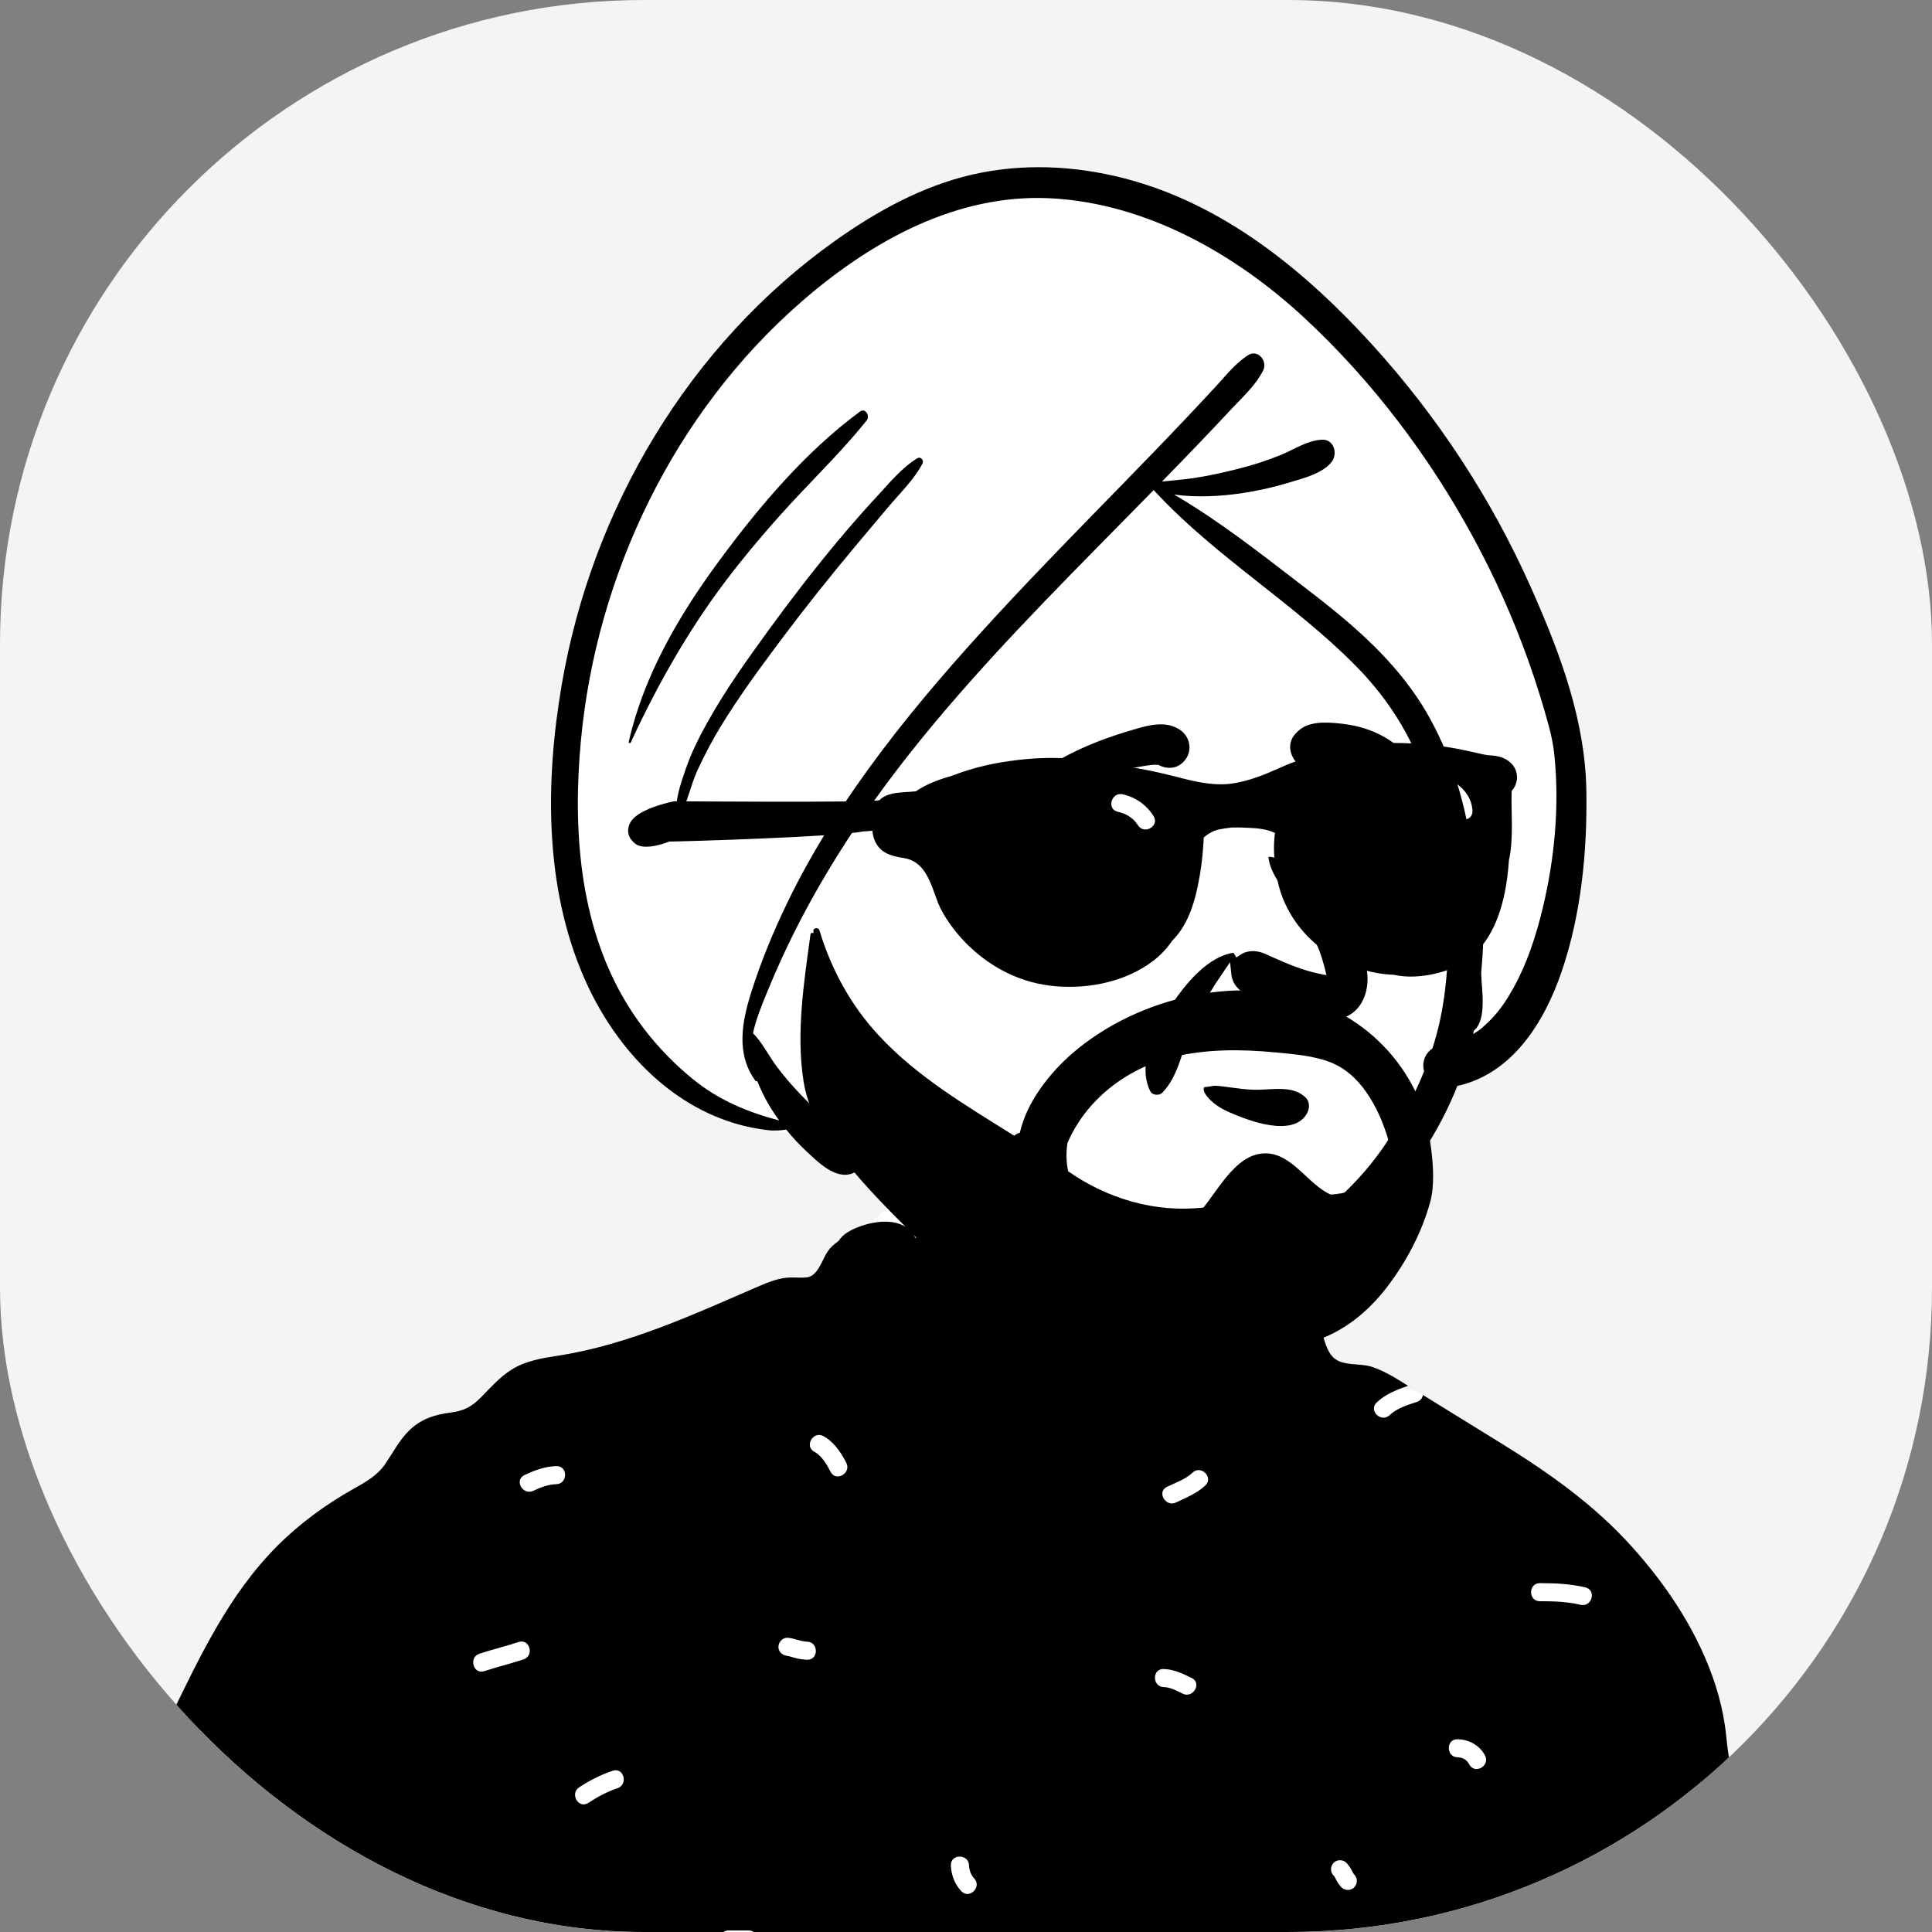
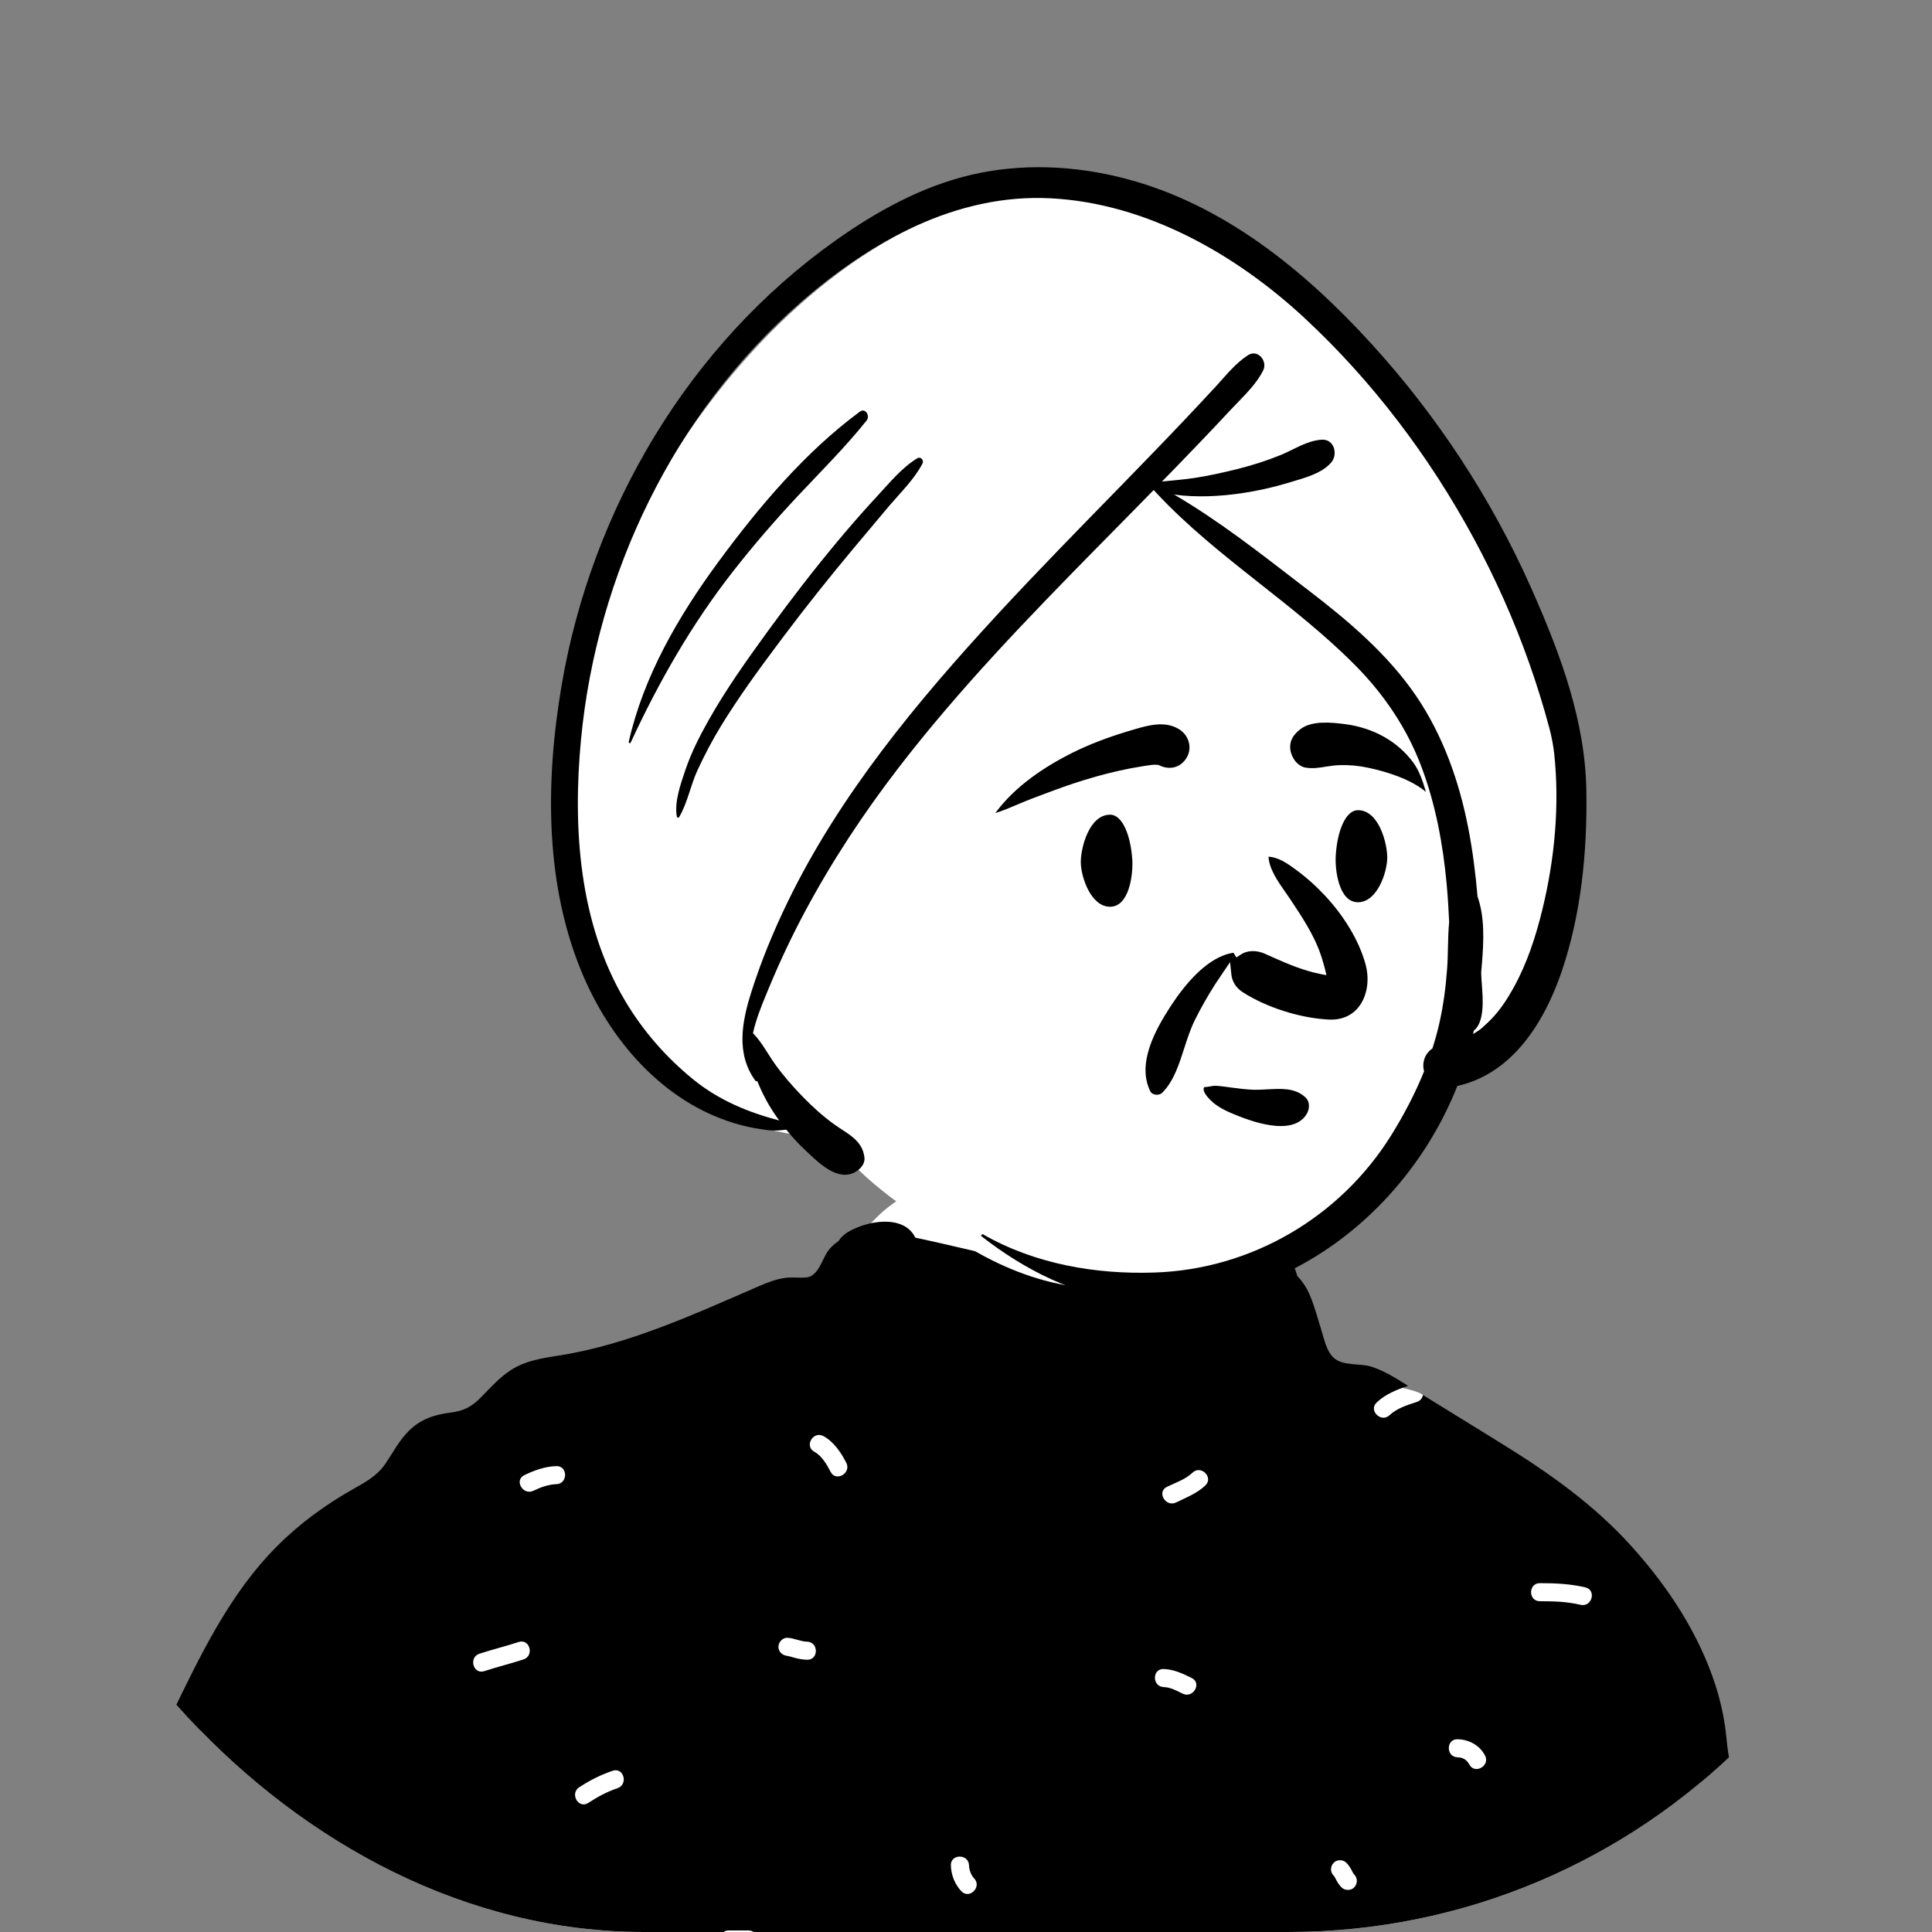
<svg xmlns="http://www.w3.org/2000/svg" width="48" height="48" viewBox="0 0 48 48" fill="none">
  <rect x="0" y="0" width="48" height="48" fill="#808080" stroke="none" />
  <g clip-path="url(#clip0_2009_54483)">
-     <rect width="48" height="48" rx="16" fill="#F5F4F3" />
    <path fill-rule="evenodd" clip-rule="evenodd" d="M6.925 70.393C8.805 70.399 10.631 70.463 12.517 70.469C20.18 70.495 27.913 70.458 35.604 70.148C37.778 70.061 38.32 70.063 40.485 69.927C41.763 69.923 45.601 69.817 45.409 68.084C45.324 64.856 44.522 61.642 44.269 58.422C43.783 52.37 43.37 46.129 40.934 40.468C40.37 39.117 39.159 38.233 37.96 37.438C36.758 36.58 36.462 35.628 35.353 34.659C35.118 34.454 33.786 34.371 33.069 33.851C32.025 33.095 31.508 31.857 31.119 31.646C30.832 31.491 30.837 30.421 30.263 30.042C29.493 29.534 27.037 29.156 26.144 29.085C25.287 29.018 23.795 29.16 22.991 29.473C21.649 29.994 21.114 30.989 20.523 32.27C12.718 34.672 5.584 38.74 3.368 46.944C1.457 53.826 1.387 61.203 2.125 68.26C2.273 68.776 2.169 69.585 2.617 69.927C1.061 70.016 6.714 70.336 6.925 70.393Z" fill="white" />
    <path fill-rule="evenodd" clip-rule="evenodd" d="M42.427 63.598C42.279 63.525 42.125 63.441 41.957 63.435C41.667 63.425 41.667 62.976 41.957 62.986C42.21 62.995 42.432 63.1 42.654 63.211C42.914 63.34 42.686 63.727 42.427 63.598M41.957 50.966C42.154 50.966 42.354 50.991 42.505 51.129C42.596 51.211 42.589 51.363 42.505 51.446C42.416 51.534 42.277 51.528 42.187 51.446C42.216 51.472 42.187 51.446 42.176 51.44C42.174 51.439 42.172 51.438 42.172 51.437C42.169 51.437 42.167 51.436 42.163 51.435C42.14 51.429 42.117 51.424 42.093 51.419C42.093 51.42 42.043 51.416 42.031 51.416C42.006 51.415 41.981 51.415 41.957 51.415C41.834 51.415 41.731 51.312 41.731 51.19C41.731 51.069 41.835 50.966 41.957 50.966M39.837 56C39.773 56.282 39.339 56.162 39.403 55.881C39.496 55.472 39.48 55.053 39.403 54.643C39.35 54.36 39.785 54.24 39.837 54.523C39.929 55.016 39.95 55.509 39.837 56M39.268 39.871C38.933 39.791 38.601 39.782 38.257 39.782C37.967 39.782 37.967 39.333 38.257 39.333C38.64 39.333 39.014 39.35 39.388 39.438C39.671 39.505 39.55 39.938 39.268 39.871M38.144 50.802C37.949 50.705 37.754 50.608 37.559 50.512C37.3 50.382 37.528 49.995 37.787 50.124L38.371 50.415C38.631 50.544 38.402 50.931 38.144 50.802M38.062 59.64C37.816 59.995 37.468 60.215 37.052 60.325C36.77 60.399 36.652 59.966 36.932 59.892C37.23 59.814 37.495 59.67 37.673 59.414C37.838 59.178 38.228 59.402 38.062 59.64M36.505 43.839C36.438 43.715 36.338 43.662 36.213 43.66C35.923 43.653 35.923 43.204 36.213 43.211C36.497 43.217 36.758 43.359 36.894 43.613C37.031 43.868 36.642 44.094 36.505 43.839M33.646 46.89C33.566 46.977 33.409 46.975 33.328 46.89C33.278 46.837 33.236 46.779 33.203 46.715C33.191 46.691 33.179 46.666 33.165 46.642C33.159 46.632 33.152 46.621 33.145 46.611C33.143 46.609 33.138 46.604 33.133 46.599C33.046 46.508 33.048 46.373 33.133 46.282C33.214 46.194 33.37 46.196 33.452 46.282C33.501 46.334 33.543 46.392 33.576 46.456C33.589 46.481 33.6 46.505 33.614 46.529C33.62 46.539 33.627 46.55 33.634 46.56C33.636 46.562 33.641 46.567 33.646 46.572C33.733 46.664 33.731 46.798 33.646 46.89M33.406 53.517C33.112 53.65 32.791 53.65 32.497 53.517C32.386 53.466 32.36 53.306 32.416 53.21C32.482 53.098 32.614 53.079 32.725 53.129C32.858 53.19 33.046 53.19 33.179 53.129C33.29 53.079 33.42 53.096 33.487 53.21C33.544 53.307 33.517 53.466 33.406 53.517M32.605 58.207C32.555 58.326 32.446 58.389 32.319 58.394C32.193 58.399 32.099 58.288 32.093 58.17C32.09 58.094 32.131 58.029 32.191 57.989C32.191 57.984 32.191 57.98 32.191 57.976C32.191 57.85 32.294 57.757 32.416 57.752C32.538 57.746 32.642 57.859 32.642 57.976C32.642 58.055 32.637 58.134 32.605 58.207M31.443 65.665C31.083 65.671 30.732 65.756 30.372 65.762C30.081 65.766 30.082 65.317 30.372 65.313C30.732 65.307 31.083 65.222 31.443 65.216C31.733 65.211 31.732 65.66 31.443 65.665M29.947 36.905C29.736 37.105 29.476 37.203 29.22 37.328C28.96 37.454 28.732 37.067 28.992 36.94C29.21 36.835 29.45 36.757 29.628 36.588C29.838 36.388 30.157 36.705 29.947 36.905M29.382 42.078C29.234 42.005 29.08 41.92 28.912 41.915C28.622 41.905 28.621 41.456 28.912 41.466C29.165 41.475 29.387 41.58 29.609 41.69C29.869 41.819 29.641 42.206 29.382 42.078M26.672 62.839C26.606 62.715 26.505 62.662 26.38 62.66C26.09 62.653 26.09 62.204 26.38 62.211C26.665 62.217 26.926 62.359 27.062 62.613C27.198 62.868 26.809 63.094 26.672 62.839M25.734 53.094C25.645 53.012 25.651 52.86 25.734 52.776C25.832 52.68 25.929 52.583 26.026 52.486C26.115 52.397 26.255 52.404 26.345 52.486C26.435 52.568 26.428 52.72 26.345 52.803C26.248 52.9 26.15 52.997 26.053 53.094C25.964 53.183 25.824 53.176 25.734 53.094M24.628 68.282C24.303 68.275 23.998 68.182 23.692 68.08C23.418 67.989 23.536 67.556 23.812 67.647C24.078 67.736 24.345 67.827 24.628 67.833C24.918 67.84 24.918 68.289 24.628 68.282M23.168 58.685C22.874 58.677 22.63 58.528 22.424 58.328C22.216 58.127 22.535 57.81 22.743 58.011C22.861 58.125 22.997 58.232 23.168 58.236C23.458 58.244 23.458 58.693 23.168 58.685M24.075 46.343C24.078 46.463 24.129 46.591 24.203 46.669C24.402 46.879 24.084 47.197 23.884 46.987C23.72 46.813 23.631 46.581 23.624 46.343C23.616 46.054 24.066 46.055 24.075 46.343M20.637 36.569C20.542 36.385 20.419 36.169 20.231 36.068C19.976 35.93 20.203 35.542 20.458 35.68C20.714 35.818 20.897 36.09 21.026 36.342C21.158 36.599 20.769 36.826 20.637 36.569M20.052 41.236C19.948 41.233 19.844 41.215 19.743 41.188C19.7 41.176 19.658 41.163 19.614 41.151C19.596 41.146 19.517 41.137 19.566 41.139C19.444 41.133 19.34 41.042 19.34 40.915C19.34 40.798 19.444 40.684 19.566 40.69C19.733 40.699 19.885 40.783 20.052 40.787C20.342 40.795 20.343 41.244 20.052 41.236M18.592 48.41H18.105C17.815 48.41 17.816 47.961 18.105 47.961H18.592C18.883 47.961 18.882 48.41 18.592 48.41M18.024 68.251C17.877 68.325 17.703 68.395 17.583 68.507C17.372 68.706 17.053 68.389 17.265 68.19C17.417 68.046 17.612 67.956 17.797 67.864C17.906 67.809 18.041 67.834 18.105 67.944C18.164 68.044 18.133 68.197 18.024 68.251M16.937 62.581C16.918 62.576 16.898 62.572 16.879 62.569C16.802 62.559 16.722 62.563 16.645 62.563C16.355 62.562 16.355 62.114 16.645 62.114C16.874 62.114 17.112 62.117 17.291 62.277C17.383 62.358 17.374 62.512 17.291 62.594C17.202 62.683 17.063 62.675 16.973 62.594C16.982 62.602 16.949 62.584 16.937 62.581M16.645 54.955C16.711 54.82 16.712 54.733 16.712 54.583C16.712 54.294 17.163 54.294 17.163 54.583C17.163 54.8 17.13 54.985 17.035 55.181C16.981 55.291 16.825 55.319 16.726 55.262C16.615 55.197 16.592 55.064 16.645 54.955M15.342 44.427C15.081 44.516 14.847 44.641 14.617 44.792C14.374 44.952 14.149 44.563 14.39 44.405C14.652 44.232 14.924 44.095 15.222 43.994C15.498 43.901 15.615 44.334 15.342 44.427M13.822 36.874C13.628 36.879 13.427 36.953 13.254 37.037C12.994 37.163 12.766 36.776 13.027 36.65C13.274 36.53 13.544 36.433 13.822 36.425C14.113 36.417 14.111 36.866 13.822 36.874M13.14 57.037C13.064 57.041 12.999 56.999 12.958 56.94C12.954 56.94 12.95 56.94 12.946 56.94C12.819 56.94 12.726 56.837 12.72 56.716C12.715 56.595 12.828 56.491 12.946 56.491C13.025 56.492 13.104 56.496 13.178 56.527C13.298 56.578 13.361 56.686 13.366 56.813C13.371 56.938 13.259 57.032 13.14 57.037M12.032 41.519C11.755 41.609 11.638 41.175 11.912 41.086C12.235 40.981 12.564 40.9 12.886 40.795C13.163 40.705 13.28 41.139 13.006 41.228C12.684 41.333 12.354 41.414 12.032 41.519M11.021 49.99C10.935 50.265 10.501 50.147 10.587 49.87C10.67 49.603 10.676 49.335 10.676 49.058C10.676 48.768 11.127 48.769 11.127 49.058C11.127 49.373 11.116 49.686 11.021 49.99M8.008 60.136C7.992 60.247 7.903 60.328 7.786 60.333C7.668 60.338 7.556 60.226 7.561 60.109C7.569 59.883 7.754 59.699 7.981 59.69C8.107 59.686 8.201 59.797 8.206 59.915C8.211 60.029 8.115 60.119 8.008 60.136M6.483 47.238C6.245 47.318 5.99 47.393 5.804 47.568C5.593 47.767 5.274 47.45 5.485 47.251C5.731 47.02 6.048 46.91 6.363 46.806C6.639 46.714 6.757 47.147 6.483 47.238M5.45 55.957C5.384 56.068 5.252 56.088 5.141 56.037C4.993 55.969 4.83 55.971 4.671 55.971C4.38 55.971 4.381 55.522 4.671 55.522C4.917 55.522 5.144 55.545 5.369 55.65C5.48 55.701 5.507 55.86 5.45 55.957M4.866 66.537C4.739 66.542 4.646 66.431 4.64 66.313C4.635 66.198 4.731 66.109 4.838 66.092C4.855 65.98 4.944 65.9 5.06 65.894C5.179 65.889 5.29 66.001 5.286 66.119C5.277 66.345 5.092 66.529 4.866 66.537M45.926 68.234C45.85 67.96 45.674 67.738 45.542 67.491C45.498 67.408 45.482 67.356 45.458 67.296C45.425 67.361 45.362 67.41 45.267 67.41C45.084 67.41 44.87 67.398 44.699 67.476C44.588 67.527 44.457 67.509 44.391 67.395C44.334 67.298 44.361 67.139 44.471 67.088C44.723 66.974 44.994 66.961 45.267 66.961C45.334 66.961 45.385 66.986 45.421 67.023C45.526 65.6 45.523 64.176 45.424 62.753C45.319 61.231 45.077 59.74 44.823 58.238C44.7 57.51 44.541 56.775 44.572 56.033C44.603 55.297 44.92 54.61 44.695 53.871C44.605 53.575 44.451 53.303 44.35 53.011C44.243 52.695 44.252 52.384 44.301 52.057C44.402 51.393 44.57 50.736 44.302 50.087C44.184 49.799 43.992 49.542 43.9 49.245C43.785 48.875 43.801 48.466 43.781 48.083C43.743 47.31 43.732 46.532 43.668 45.76C43.639 45.415 43.577 45.087 43.434 44.77C43.297 44.465 43.094 44.187 43.003 43.864C42.913 43.545 42.905 43.209 42.857 42.883C42.806 42.538 42.727 42.199 42.62 41.868C42.206 40.587 41.449 39.436 40.553 38.438C39.602 37.377 38.464 36.578 37.257 35.834C36.622 35.442 35.987 35.05 35.353 34.659C35.339 34.733 35.292 34.8 35.202 34.83C34.964 34.909 34.709 34.985 34.523 35.16C34.312 35.358 33.992 35.041 34.204 34.843C34.424 34.636 34.702 34.526 34.983 34.431C34.694 34.249 34.402 34.061 34.076 33.956C33.79 33.864 33.369 33.945 33.137 33.736C32.956 33.572 32.898 33.267 32.828 33.044C32.741 32.767 32.665 32.474 32.554 32.205C32.479 32.021 32.369 31.844 32.23 31.702C32.17 31.468 32.058 31.255 31.861 31.126C31.345 30.786 30.711 31.123 30.484 31.608C30.296 31.608 30.099 31.648 29.916 31.66C29.541 31.683 29.165 31.694 28.789 31.693C28.054 31.691 27.318 31.643 26.589 31.546C25.286 31.372 24.021 31.021 22.739 30.748C22.732 30.731 22.723 30.714 22.713 30.698C22.437 30.236 21.749 30.314 21.316 30.489C21.13 30.564 20.941 30.658 20.834 30.833C20.722 30.909 20.624 31 20.559 31.098C20.425 31.298 20.322 31.702 20.05 31.735C19.87 31.757 19.689 31.723 19.506 31.749C19.279 31.78 19.075 31.86 18.865 31.951C17.265 32.642 15.611 33.412 13.874 33.68C13.467 33.743 13.052 33.808 12.699 34.035C12.411 34.219 12.189 34.473 11.952 34.714C11.721 34.948 11.531 35.052 11.201 35.094C10.801 35.145 10.455 35.255 10.162 35.544C9.919 35.785 9.761 36.093 9.571 36.372C9.377 36.657 9.092 36.817 8.797 36.983C8.099 37.374 7.449 37.847 6.883 38.415C5.69 39.611 4.968 41.148 4.24 42.646C3.453 44.266 2.717 45.906 2.207 47.636C1.707 49.334 1.409 51.082 1.272 52.846C1.127 54.696 1.107 56.554 0.986 58.406C0.926 59.331 0.88 60.257 0.834 61.183C0.789 62.097 0.723 63.014 0.734 63.929C0.754 65.699 1.109 67.475 1.731 69.132C1.886 69.544 2.057 69.951 2.241 70.351C2.401 70.703 2.95 70.664 3.123 70.351C3.162 70.279 3.193 70.205 3.219 70.13C3.67 70.134 4.125 70.099 4.573 70.141C5.364 70.214 6.157 70.255 6.95 70.304C8.519 70.401 10.092 70.466 11.662 70.555C11.814 70.564 11.967 70.572 12.119 70.581C11 67.133 11.145 63.404 10.968 59.818C10.954 59.529 11.405 59.53 11.419 59.818C11.597 63.42 11.445 67.158 12.604 70.612C13.053 70.642 13.502 70.679 13.949 70.733C14.311 70.776 14.674 70.828 15.04 70.81C15.454 70.79 15.858 70.696 16.262 70.614C16.996 70.465 17.703 70.532 18.44 70.624C19.228 70.722 20.019 70.776 20.812 70.811C23.989 70.949 27.186 71.076 30.362 70.864C31.13 70.813 31.897 70.741 32.66 70.644C33.447 70.543 34.225 70.374 35.011 70.278C35.785 70.184 36.498 70.443 37.263 70.49C38.044 70.539 38.846 70.377 39.619 70.284C39.871 70.254 40.124 70.224 40.377 70.195C40.051 67.974 39.867 65.737 39.687 63.502C39.664 63.213 40.115 63.216 40.138 63.502C40.316 65.72 40.497 67.94 40.822 70.143C42.161 69.988 43.502 69.831 44.827 69.589C45.205 69.52 45.58 69.409 45.806 69.073C45.973 68.825 46.007 68.52 45.926 68.234" fill="black" />
    <path fill-rule="evenodd" clip-rule="evenodd" d="M39.091 18.434C38.576 15.635 37.305 12.971 35.352 10.887C35.127 10.64 34.925 10.249 34.581 10.187C34.236 9.487 33.578 8.992 33.052 8.427C31.904 7.287 30.806 6.014 29.326 5.294C22.46 2.482 15.853 10.5 14.451 16.529C13.059 21.379 14.579 28.068 20.614 28.264C21.468 29.388 22.646 30.167 23.857 30.862C25.509 31.916 27.312 32.343 29.224 31.757C31.128 32.252 33.102 30.662 34.247 29.268C35.151 28.188 35.771 26.87 36.598 25.752C37.575 25.727 38.419 24.904 38.55 23.939C39.462 22.269 39.421 20.269 39.091 18.434V18.434Z" fill="white" />
    <path fill-rule="evenodd" clip-rule="evenodd" d="M24.136 4.342C25.385 4.051 26.695 4.111 27.933 4.431C30.386 5.064 32.404 6.711 34.077 8.546C35.709 10.337 37.055 12.39 38.038 14.601L38.088 14.714C38.783 16.29 39.388 17.928 39.413 19.664C39.436 21.158 39.284 22.714 38.8 24.135C38.368 25.401 37.574 26.677 36.207 26.98C35.419 28.974 33.878 30.701 31.936 31.625C30.732 32.198 29.41 32.454 28.078 32.327C26.72 32.197 25.451 31.547 24.389 30.718C24.36 30.696 24.397 30.652 24.427 30.669C25.706 31.402 27.217 31.665 28.681 31.616C31.087 31.537 33.293 30.244 34.561 28.211C34.876 27.705 35.157 27.172 35.381 26.617C35.368 26.571 35.361 26.525 35.361 26.48C35.361 26.288 35.452 26.142 35.588 26.048C35.651 25.852 35.707 25.653 35.753 25.453C35.859 24.998 35.918 24.537 35.953 24.072C35.982 23.695 35.966 23.294 36.004 22.907C35.99 22.596 35.971 22.287 35.943 21.977C35.852 20.98 35.668 19.986 35.314 19.047C34.956 18.095 34.389 17.256 33.675 16.534C32.142 14.985 30.234 13.854 28.744 12.262L28.666 12.178L28.661 12.176C28.476 12.365 28.291 12.554 28.106 12.742L27.259 13.602C25.531 15.359 23.817 17.133 22.314 19.088C21.449 20.213 20.671 21.393 20.001 22.645C19.684 23.237 19.396 23.845 19.136 24.465L19.034 24.711C18.912 25.006 18.78 25.337 18.707 25.67C18.925 25.885 19.084 26.201 19.26 26.445C19.459 26.721 19.689 26.984 19.926 27.23C20.166 27.479 20.428 27.717 20.707 27.921L20.741 27.945C21.061 28.172 21.429 28.328 21.477 28.758C21.497 28.945 21.329 29.096 21.174 29.154C20.749 29.313 20.308 28.856 20.024 28.593C19.847 28.429 19.685 28.252 19.534 28.065C19.387 28.086 19.239 28.097 19.093 28.08C18.867 28.053 18.642 28.013 18.422 27.956C16.591 27.477 15.237 25.964 14.506 24.279C13.524 22.017 13.547 19.409 13.955 17.017C14.701 12.645 17.113 8.562 20.756 5.977C21.776 5.253 22.908 4.627 24.136 4.342ZM26.108 4.927C23.755 4.803 21.609 6.011 19.888 7.516C16.753 10.254 14.823 14.264 14.434 18.382C14.228 20.57 14.383 22.928 15.528 24.861C15.973 25.611 16.545 26.265 17.221 26.816C17.858 27.335 18.584 27.634 19.36 27.838C19.324 27.79 19.289 27.741 19.256 27.691C19.075 27.428 18.932 27.148 18.811 26.855C18.801 26.866 18.781 26.868 18.769 26.852C18.279 26.183 18.433 25.384 18.666 24.648C18.911 23.876 19.221 23.125 19.575 22.397C20.866 19.742 22.786 17.429 24.778 15.27C25.796 14.168 26.847 13.098 27.895 12.024C28.418 11.487 28.94 10.949 29.455 10.405C29.711 10.134 29.966 9.862 30.219 9.588C30.468 9.316 30.693 9.029 31.004 8.826C31.252 8.664 31.499 8.973 31.383 9.204C31.205 9.558 30.899 9.839 30.628 10.127L30.6 10.156C30.335 10.44 30.069 10.722 29.8 11.002C29.492 11.325 29.181 11.645 28.869 11.964C29.135 11.934 29.404 11.916 29.669 11.876C30.028 11.822 30.382 11.742 30.735 11.655C31.106 11.563 31.473 11.446 31.827 11.301C32.16 11.164 32.474 10.945 32.84 10.924C33.15 10.906 33.246 11.287 33.075 11.489C32.838 11.765 32.413 11.874 32.067 11.977L32.018 11.992C31.636 12.108 31.244 12.195 30.849 12.254C30.328 12.33 29.727 12.366 29.17 12.287C30.282 12.936 31.305 13.741 32.326 14.526L32.506 14.664C33.503 15.428 34.476 16.251 35.187 17.296C35.85 18.272 36.251 19.408 36.476 20.559C36.587 21.126 36.66 21.7 36.709 22.276C36.892 22.787 36.863 23.395 36.817 23.956L36.8 24.15L36.801 24.207C36.808 24.559 36.95 25.341 36.616 25.606C36.611 25.635 36.605 25.663 36.599 25.691C36.641 25.666 36.682 25.64 36.723 25.612C36.739 25.601 36.756 25.589 36.772 25.577L36.818 25.539C36.82 25.538 36.821 25.536 36.823 25.535C36.926 25.445 37.025 25.35 37.117 25.248C37.288 25.059 37.45 24.819 37.603 24.542C37.94 23.934 38.155 23.273 38.322 22.589C38.626 21.34 38.752 19.998 38.613 18.716C38.593 18.537 38.553 18.313 38.492 18.083C38.345 17.536 38.177 16.996 37.988 16.462C37.611 15.395 37.148 14.36 36.609 13.365C35.513 11.343 34.103 9.474 32.415 7.905C30.704 6.317 28.486 5.051 26.108 4.927ZM22.789 11.386C22.874 11.335 22.961 11.435 22.919 11.516C22.716 11.907 22.373 12.238 22.088 12.573C21.794 12.921 21.501 13.27 21.209 13.62C20.615 14.332 20.035 15.057 19.478 15.799L19.331 15.995C18.841 16.649 18.357 17.315 17.929 18.01C17.705 18.374 17.508 18.75 17.328 19.138C17.158 19.507 17.079 19.952 16.874 20.299C16.861 20.321 16.821 20.319 16.816 20.291C16.749 19.918 16.914 19.469 17.032 19.119C17.173 18.704 17.373 18.308 17.587 17.926C18.033 17.128 18.568 16.381 19.105 15.642C19.651 14.892 20.217 14.158 20.812 13.445C21.091 13.111 21.376 12.783 21.67 12.461L21.781 12.341C22.089 12.009 22.399 11.624 22.789 11.386ZM21.363 10.227C21.502 10.124 21.621 10.334 21.532 10.446C21 11.112 20.395 11.711 19.813 12.332C19.255 12.928 18.72 13.547 18.216 14.191C17.189 15.502 16.366 16.942 15.669 18.45C15.656 18.479 15.614 18.458 15.621 18.43C15.99 16.798 16.853 15.316 17.835 13.977L17.872 13.927C18.866 12.58 20.009 11.226 21.363 10.227Z" fill="black" />
    <path fill-rule="evenodd" clip-rule="evenodd" d="M31.833 27.976C31.473 27.979 31.068 27.845 30.797 27.739L30.727 27.711C30.492 27.618 30.252 27.511 30.072 27.331C30.015 27.272 29.954 27.206 29.923 27.136C29.904 27.096 29.897 27.053 29.914 27.011C29.979 27.005 30.041 26.997 30.099 26.986C30.127 26.981 30.153 26.976 30.174 26.976C30.249 26.975 30.323 26.985 30.397 26.994C30.408 26.995 30.419 26.997 30.43 26.998C30.487 27.005 30.545 27.013 30.602 27.021C30.769 27.043 30.935 27.065 31.105 27.073C31.227 27.079 31.355 27.072 31.485 27.065C31.82 27.047 32.167 27.022 32.425 27.256C32.493 27.317 32.521 27.395 32.521 27.473C32.521 27.569 32.481 27.666 32.419 27.742C32.28 27.915 32.065 27.974 31.833 27.976ZM33.796 24.962C33.639 25.197 33.379 25.347 33.021 25.331C32.31 25.298 31.462 25.031 30.866 24.645C30.712 24.545 30.611 24.384 30.593 24.212L30.561 23.905L30.387 24.16C30.369 24.187 30.351 24.213 30.333 24.24C30.283 24.313 30.233 24.386 30.185 24.461C30.004 24.748 29.837 25.038 29.686 25.343C29.579 25.558 29.501 25.799 29.422 26.043C29.29 26.453 29.162 26.857 28.879 27.146C28.836 27.189 28.77 27.205 28.71 27.197C28.657 27.19 28.605 27.165 28.579 27.113C28.241 26.428 28.696 25.603 29.065 25.029L29.104 24.969C29.446 24.451 30.005 23.765 30.645 23.671L30.718 23.788L30.825 23.717C30.999 23.601 31.229 23.607 31.43 23.697L31.632 23.788C32.007 23.955 32.376 24.11 32.782 24.194C32.812 24.2 32.841 24.206 32.87 24.212C32.898 24.216 32.926 24.221 32.955 24.226C32.948 24.198 32.942 24.171 32.935 24.143C32.929 24.114 32.922 24.085 32.914 24.057C32.907 24.027 32.898 23.997 32.89 23.968C32.858 23.85 32.821 23.733 32.778 23.619C32.614 23.189 32.352 22.787 32.098 22.404L32.068 22.359C32.032 22.304 31.992 22.247 31.95 22.187C31.752 21.903 31.532 21.594 31.516 21.284C31.78 21.301 32 21.464 32.194 21.606C32.46 21.8 32.707 22.023 32.931 22.264C33.365 22.733 33.754 23.332 33.925 23.952C34.023 24.306 33.98 24.688 33.796 24.962V24.962ZM26.852 21.428L26.852 21.416C26.852 21.058 27.062 20.241 27.579 20.241C27.902 20.241 28.098 20.797 28.132 21.37L28.133 21.393C28.148 21.75 28.05 22.528 27.579 22.528C27.103 22.528 26.857 21.791 26.852 21.428V21.428ZM34.466 21.316L34.466 21.303C34.465 20.946 34.256 20.129 33.739 20.129C33.424 20.129 33.23 20.657 33.189 21.215L33.186 21.258C33.165 21.602 33.257 22.416 33.739 22.416C34.215 22.416 34.461 21.679 34.466 21.316V21.316ZM28.593 19.007C28.525 19.015 28.457 19.026 28.389 19.037C28.19 19.068 27.992 19.106 27.796 19.15C27.422 19.234 27.052 19.34 26.689 19.459C26.349 19.572 26.015 19.698 25.681 19.825C25.663 19.831 25.645 19.838 25.627 19.845C25.509 19.89 25.392 19.94 25.273 19.99C25.094 20.067 24.913 20.143 24.729 20.201C25.214 19.534 25.962 19.039 26.681 18.684C27.092 18.482 27.527 18.32 27.965 18.186L28.209 18.113C28.568 18.008 28.961 17.91 29.298 18.12C29.431 18.204 29.517 18.333 29.543 18.473C29.57 18.61 29.54 18.757 29.445 18.88C29.362 18.986 29.259 19.047 29.149 19.068C29.027 19.091 28.899 19.066 28.782 19.004C28.688 18.997 28.66 18.999 28.633 19.002L28.593 19.007ZM33.996 19.075C33.756 19.023 33.518 19.002 33.271 19.01C33.16 19.013 33.052 19.03 32.944 19.047C32.777 19.074 32.611 19.102 32.431 19.07C32.337 19.052 32.257 18.998 32.195 18.926C32.123 18.843 32.075 18.736 32.059 18.635C32.044 18.53 32.059 18.438 32.098 18.357C32.144 18.262 32.222 18.181 32.316 18.11C32.599 17.897 33.085 17.948 33.42 17.991C33.75 18.034 34.079 18.136 34.371 18.298C34.66 18.458 34.91 18.674 35.106 18.937C35.271 19.16 35.348 19.415 35.428 19.675C35.051 19.36 34.474 19.178 33.996 19.075Z" fill="black" />
-     <path fill-rule="evenodd" clip-rule="evenodd" d="M26.52 28.4C26.976 27.335 27.971 26.553 29.117 26.268C29.959 26.058 30.843 26.065 31.701 26.148C32.15 26.191 32.632 26.227 33.056 26.393C33.418 26.535 33.713 26.803 33.934 27.119C34.198 27.492 34.378 27.919 34.504 28.357C34.522 28.42 34.538 28.482 34.554 28.545C34.499 28.876 34.383 29.157 34.075 29.365C33.776 29.568 33.417 29.651 33.061 29.68C33.026 29.664 32.992 29.646 32.961 29.629C32.405 29.312 32.014 28.563 31.312 28.664C30.685 28.755 30.273 29.539 29.901 30C28.705 30.138 27.51 29.78 26.538 29.1C26.488 28.867 26.485 28.632 26.52 28.4M35.367 27.592C35.271 27.325 35.151 27.066 35.008 26.823C34.536 26.016 33.811 25.374 32.951 25.006C30.916 24.139 28.283 24.75 26.639 26.173C26.078 26.66 25.51 27.375 25.338 28.143C25.287 28.154 25.239 28.18 25.199 28.218C24.012 27.473 22.789 26.757 21.832 25.725C21.137 24.975 20.654 24.088 20.358 23.113C20.334 23.033 20.204 23.045 20.208 23.133C20.209 23.154 20.21 23.175 20.211 23.196C20.199 23.157 20.14 23.177 20.136 23.214C19.976 24.399 19.777 25.654 19.961 26.845C20.07 27.555 20.395 28.075 20.828 28.637C21.292 29.239 21.817 29.799 22.355 30.336C22.696 30.677 23.052 31.07 23.469 31.32C23.955 31.61 24.506 31.831 25.024 32.055C25.551 32.283 26.086 32.495 26.631 32.678C27.721 33.045 28.848 33.299 29.994 33.41C30.911 33.499 31.96 33.595 32.839 33.252C33.513 32.988 34.057 32.512 34.489 31.939C34.959 31.315 35.33 30.605 35.535 29.855C35.749 29.077 35.412 27.718 35.367 27.592" fill="black" />
-     <path fill-rule="evenodd" clip-rule="evenodd" d="M34.637 18.459C35.959 18.459 36.714 18.742 36.991 18.765L36.999 18.765C37.114 18.772 37.217 18.782 37.325 18.824C37.724 18.976 37.788 19.392 37.556 19.654C37.54 20.196 37.611 20.83 37.489 21.373C37.337 23.666 36.254 24.053 35.639 24.194C35.33 24.265 34.963 24.294 34.635 24.219C34.075 24.198 33.521 24.023 33.048 23.719C32.388 23.296 31.898 22.645 31.739 21.872C31.664 21.503 31.628 21.12 31.669 20.745L31.676 20.694C31.461 20.592 31.213 20.573 30.956 20.564C30.834 20.559 30.714 20.555 30.596 20.56C30.482 20.573 30.369 20.59 30.255 20.613C30.131 20.65 30.014 20.712 29.906 20.809L29.899 20.951C29.878 21.306 29.832 21.662 29.759 22.01C29.653 22.524 29.482 23.015 29.117 23.379C28.993 23.563 28.84 23.727 28.655 23.869C27.981 24.385 27.066 24.575 26.226 24.503C24.52 24.358 23.534 23.01 23.306 22.434L23.293 22.399C23.129 21.971 22.998 21.415 22.479 21.323L22.369 21.303C22.132 21.259 21.914 21.197 21.775 20.967C21.714 20.867 21.683 20.754 21.675 20.64C21.594 20.646 21.514 20.652 21.433 20.658C20.79 20.793 16.935 20.908 16.628 20.908C16.628 20.908 16.036 21.156 15.786 20.964C15.613 20.83 15.556 20.652 15.652 20.451C15.795 20.147 16.459 19.965 16.753 19.907C16.753 19.907 21.506 19.946 21.848 19.881C22.06 19.664 22.438 19.694 22.755 19.66C23.017 19.474 23.383 19.349 23.672 19.266C23.731 19.243 23.79 19.222 23.847 19.202C24.377 19.014 24.929 18.914 25.488 18.86C26.066 18.806 26.645 18.83 27.219 18.909C27.461 18.941 27.7 18.984 27.938 19.039C28.364 19.095 28.788 19.187 29.214 19.296L29.299 19.318C29.748 19.435 30.209 19.537 30.674 19.457C31.052 19.393 31.416 19.248 31.765 19.091L31.81 19.071C32.577 18.722 33.774 18.459 34.637 18.459ZM27.892 19.734C27.609 19.672 27.488 20.106 27.772 20.169C27.973 20.212 28.144 20.313 28.259 20.484L28.271 20.503C28.425 20.748 28.816 20.522 28.66 20.276C28.485 19.998 28.213 19.804 27.892 19.734ZM36.179 19.465C36.079 19.395 35.928 19.447 35.87 19.546C35.806 19.654 35.848 19.776 35.942 19.847L35.951 19.854C36.037 19.914 36.12 20.022 36.131 20.132L36.132 20.146C36.143 20.435 36.594 20.436 36.583 20.146C36.572 19.862 36.407 19.624 36.179 19.465Z" fill="black" />
  </g>
  <defs>
    <clipPath id="clip0_2009_54483">
      <rect width="48" height="48" rx="16" fill="white" />
    </clipPath>
  </defs>
</svg>